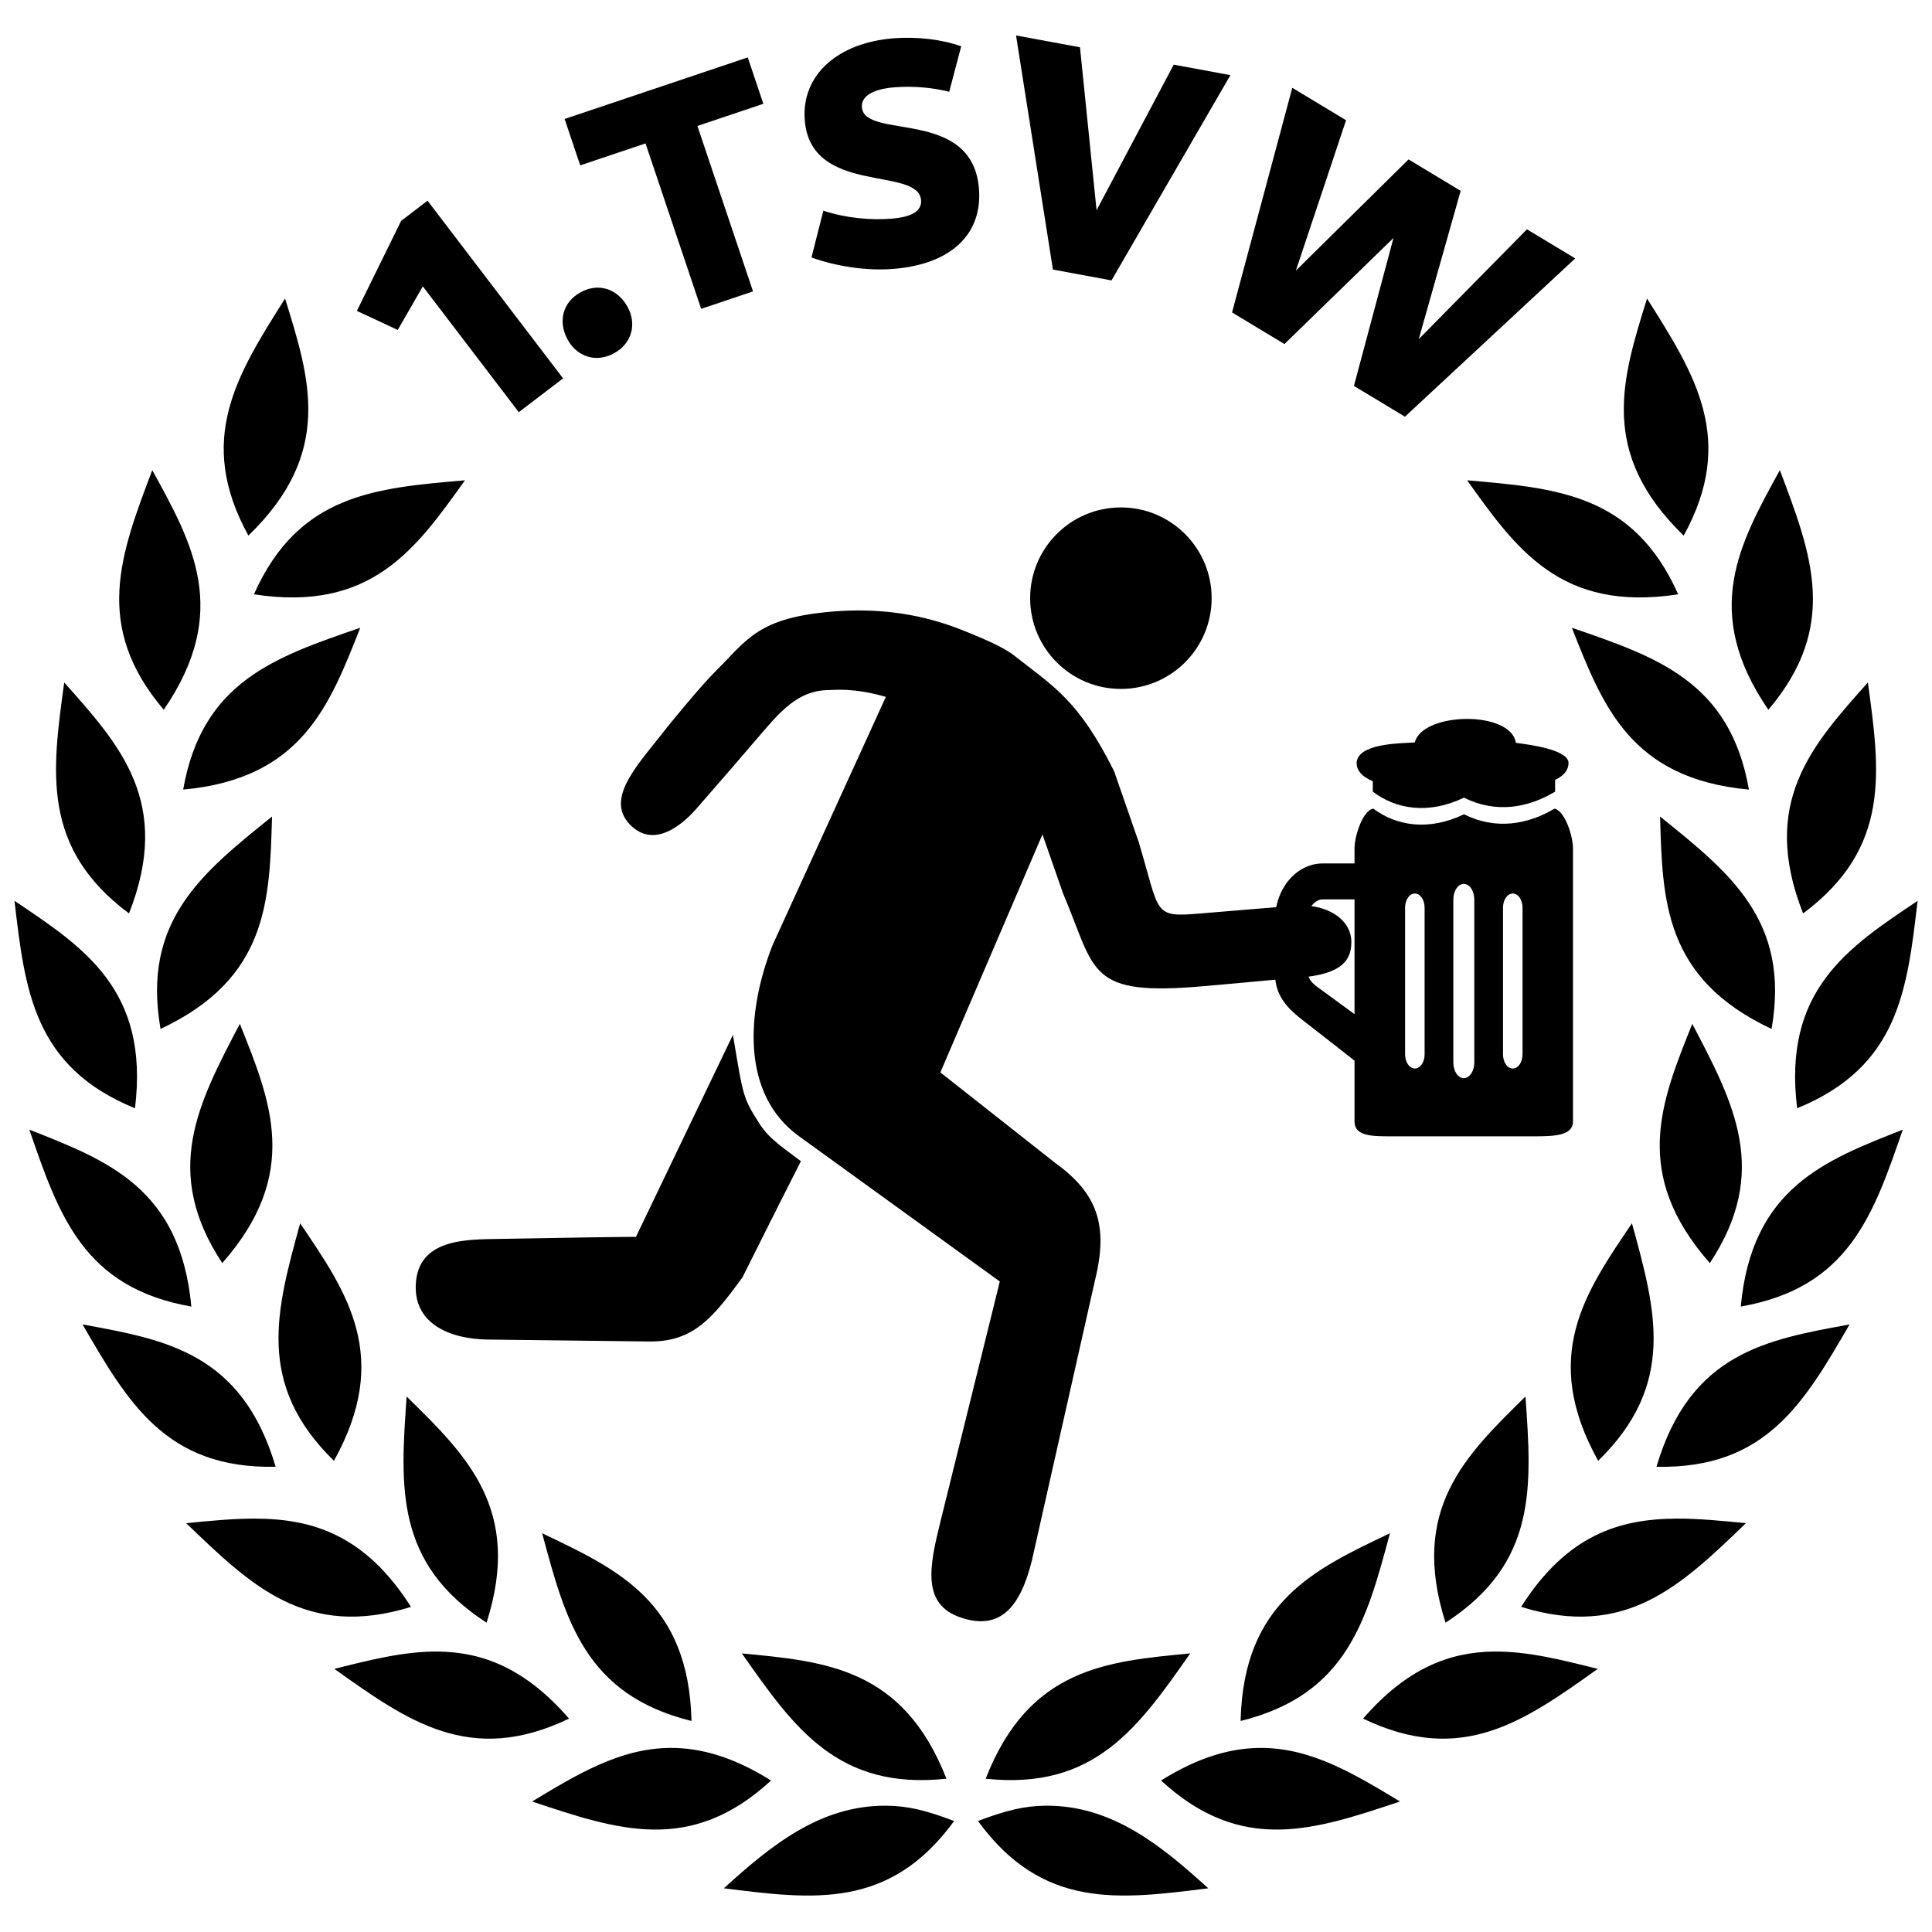
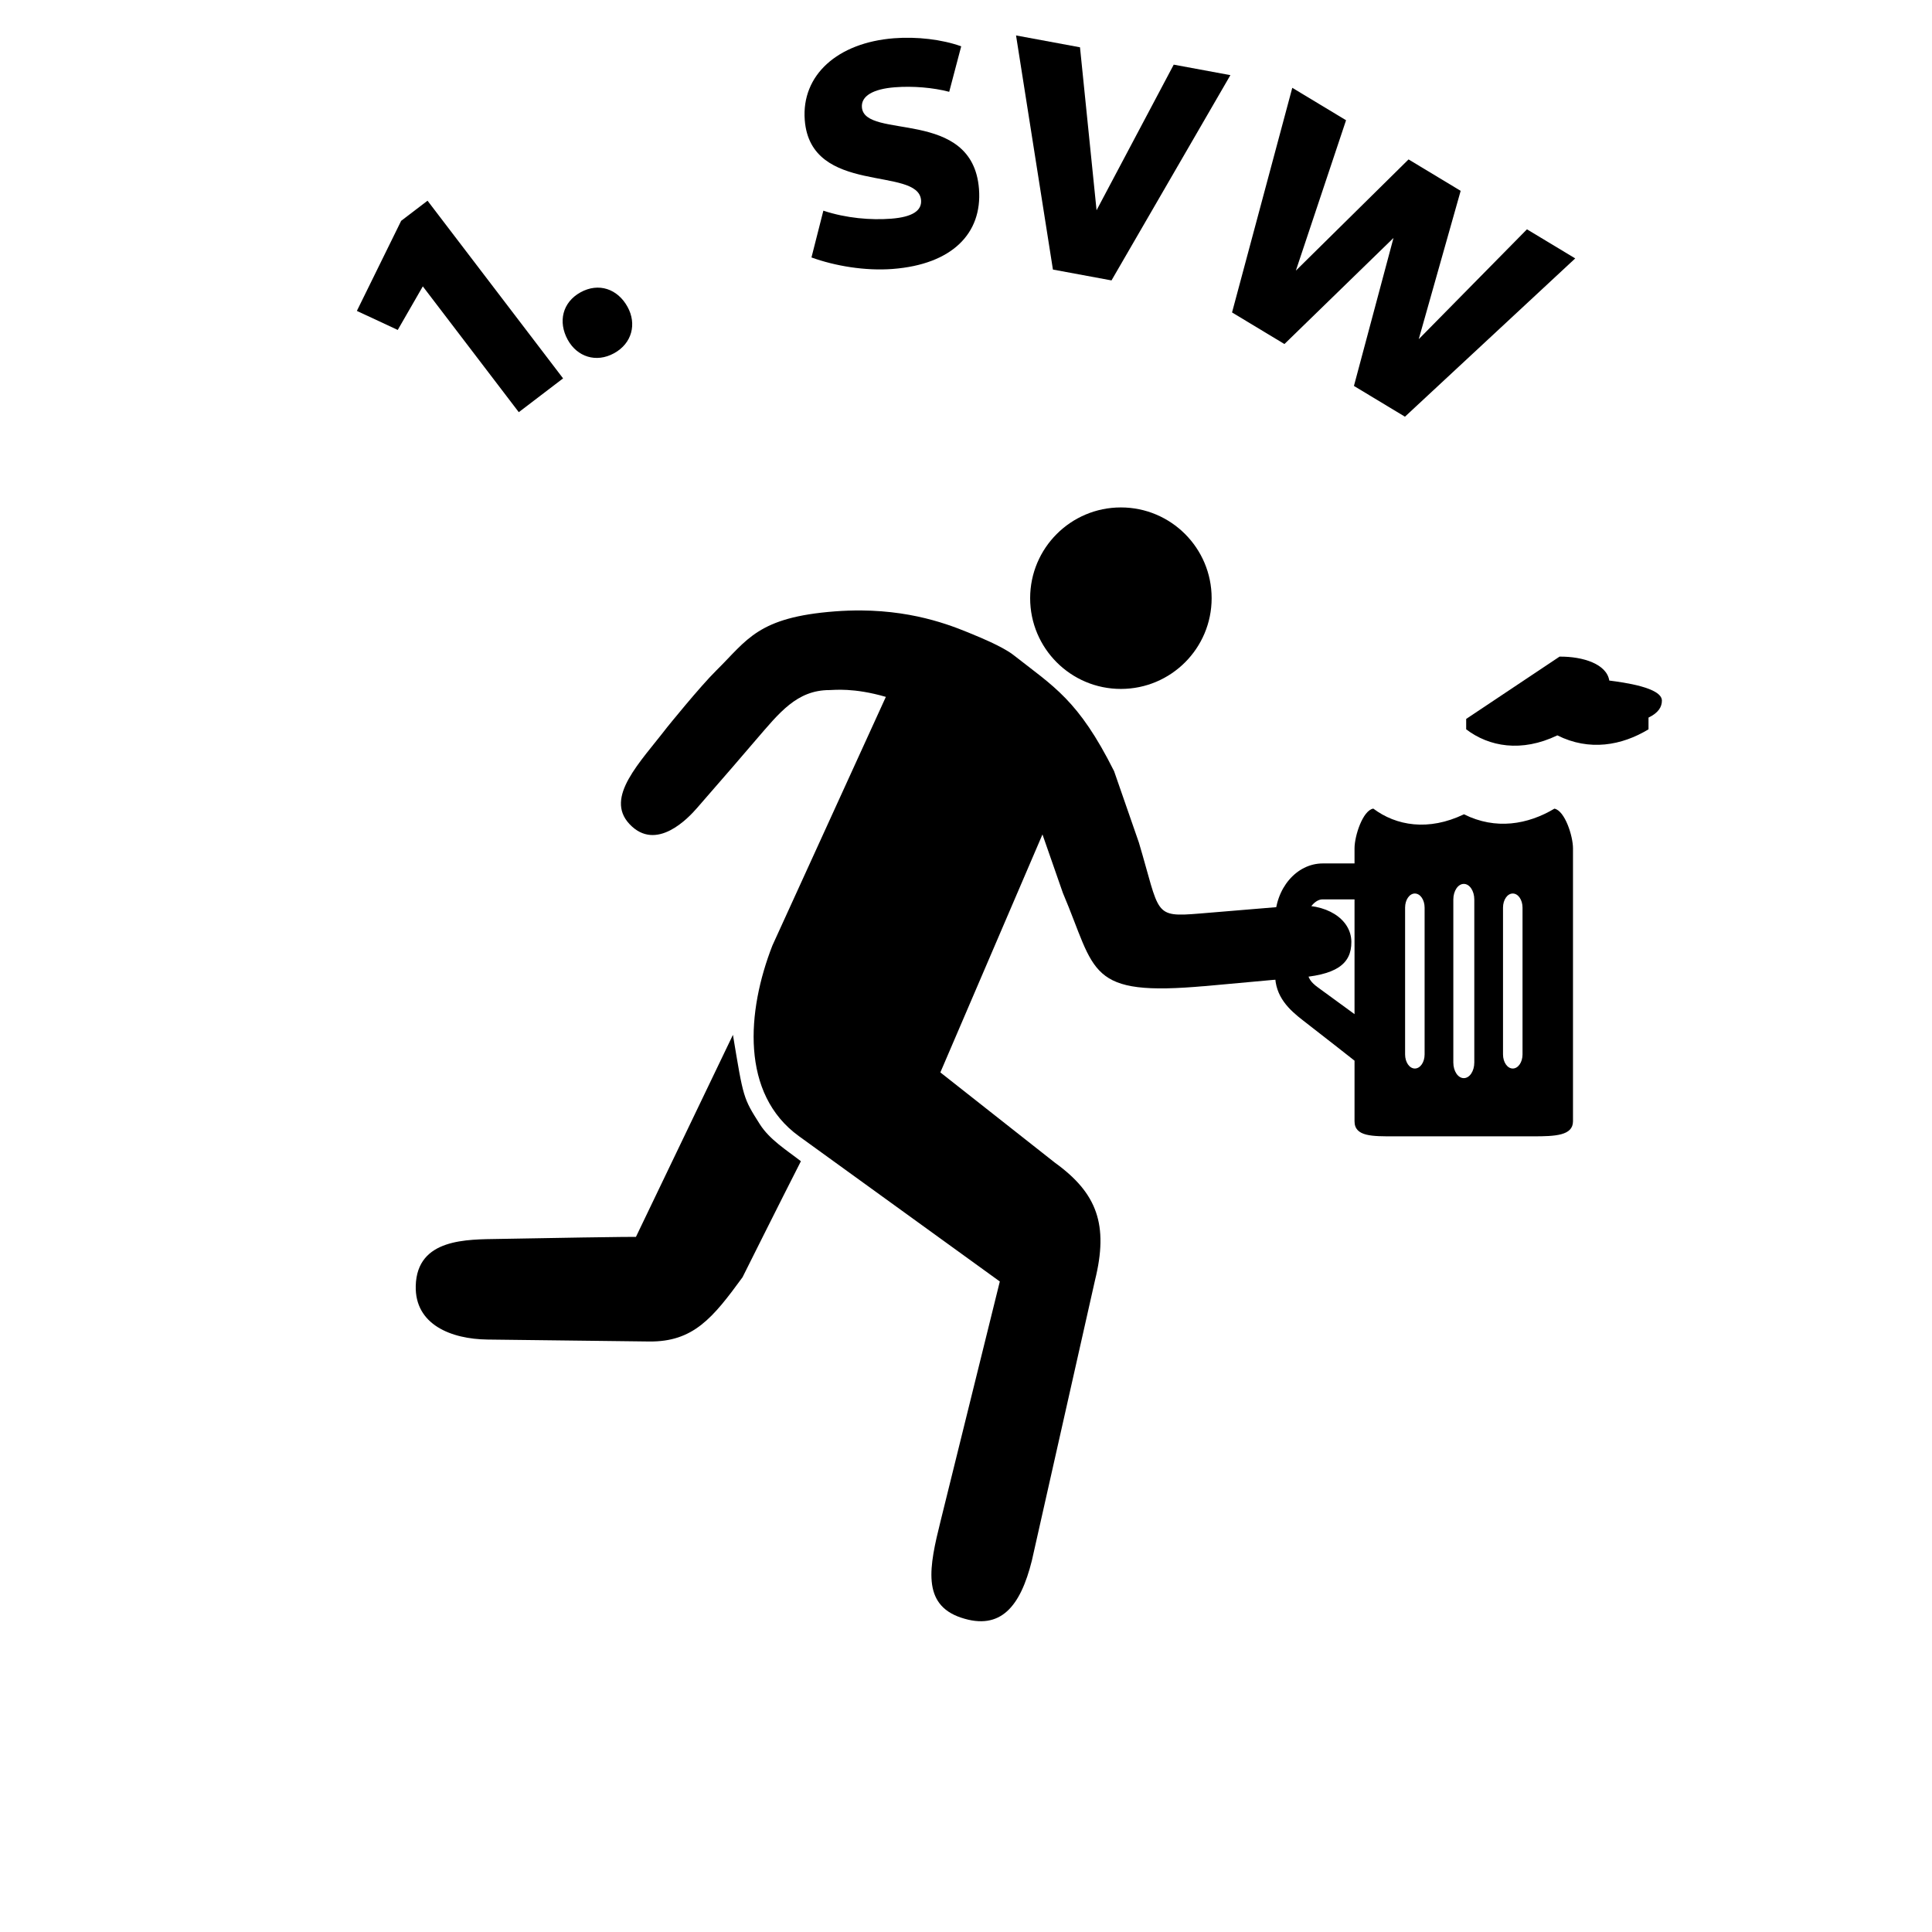
<svg xmlns="http://www.w3.org/2000/svg" xmlns:ns1="http://www.inkscape.org/namespaces/inkscape" xmlns:ns2="http://sodipodi.sourceforge.net/DTD/sodipodi-0.dtd" width="1000" height="1000" viewBox="0 0 264.583 264.583" version="1.1" id="svg1085" ns1:version="1.3.2 (091e20ef0f, 2023-11-25, custom)" ns2:docname="logo.svg" ns1:export-filename="final-logo-3.png" ns1:export-xdpi="97.321526" ns1:export-ydpi="97.321526">
  <ns2:namedview id="namedview1087" pagecolor="#ffffff" bordercolor="#000000" borderopacity="0.25" ns1:showpageshadow="2" ns1:pageopacity="0.0" ns1:pagecheckerboard="0" ns1:deskcolor="#d1d1d1" ns1:document-units="mm" showgrid="false" ns1:zoom="0.5" ns1:cx="447" ns1:cy="757" ns1:window-width="2560" ns1:window-height="1411" ns1:window-x="2560" ns1:window-y="29" ns1:window-maximized="1" ns1:current-layer="layer2" />
  <defs id="defs1082">
    <ns1:path-effect effect="mirror_symmetry" start_point="132.292,57.531" end_point="132.292,250.789" center_point="132.292,154.16" id="path-effect2789" is_visible="true" lpeversion="1.2" lpesatellites="" mode="free" discard_orig_path="false" fuse_paths="false" oposite_fuse="false" split_items="false" split_open="false" link_styles="false" />
  </defs>
  <g ns1:groupmode="layer" id="layer2" ns1:label="Layer 1" transform="matrix(1.01,0,0,1.01,-1.316,-3.016)" style="stroke:none;">
    <path id="path424" style="display:inline;stroke:none;stroke-width:0.34;" d="m 153.287,71.79 c -6.796,-1.37e-4 -12.305,5.509 -12.305,12.305 2.4e-4,6.795 5.509,12.304 12.305,12.304 6.795,-2.29e-4 12.304,-5.509 12.304,-12.304 1.2e-4,-6.795 -5.508,-12.304 -12.304,-12.305 z m -35.253,13.97 c -1.111,-0.007 -2.276,0.03 -3.495,0.122 -10.501,0.794 -11.895,3.859 -16.08,7.983 -2.263,2.229 -6.717,7.754 -6.717,7.754 -3.67,4.778 -8.486,9.474 -5.091,13.098 3.635,3.879 8.033,-0.871 9.165,-2.175 l 4.76,-5.479 3.242,-3.774 c 3.129,-3.62 5.506,-6.735 9.962,-6.735 0.6,0 3.259,-0.353 7.638,0.924 l -15.378,33.699 c -3.489,8.919 -4.343,20.122 3.589,25.862 l 27.241,19.706 -8.027,32.466 c -1.549,6.215 -2.595,11.326 2.778,13.117 5.373,1.791 8.046,-1.524 9.595,-7.739 l 8.557,-37.998 c 1.865,-7.532 0.294,-11.818 -5.426,-15.949 l -15.539,-12.246 13.846,-32.269 2.764,7.928 c 4.569,10.751 3.168,14.092 19.401,12.621 0,0 -4.459,0.421 12.013,-1.089 5.622,-0.333 7.729,-1.855 7.705,-4.898 -0.024,-3.11 -3.425,-5.31 -7.952,-4.883 l -12.585,1.046 c -6.38,0.53 -5.375,0.105 -8.274,-9.623 l -3.362,-9.68 c -4.854,-9.689 -8.193,-11.465 -13.659,-15.76 -1.487,-1.169 -5.046,-2.596 -5.046,-2.596 -2.699,-1.128 -7.848,-3.382 -15.626,-3.435 z M 100.682,143.304 87.526,170.708 c 0,0 1.462,-0.098 -18.544,0.266 -4.323,0.079 -11.136,-0.112 -11.308,6.357 -0.14,5.256 4.792,7.226 9.734,7.286 l 21.896,0.264 c 6.005,0.073 8.648,-3.184 12.678,-8.708 0,0 5.081,-10.176 7.916,-15.735 -1.917,-1.494 -4.234,-2.911 -5.572,-5.023 -2.256,-3.561 -2.217,-3.505 -3.642,-12.11 z" ns2:nodetypes="cccccccscscccscccccsccccccccaccccacsccsscccccac" ns1:label="runner" fill="CurrentColor" />
-     <path id="rect1298" style="display:inline;stroke:none;stroke-width:0.298;stroke-opacity:1" d="M 39.956,43.464 C 33.444,53.784 27.811,62.568 34.984,75.608 46.594,64.375 43.323,54.32 39.956,43.464 Z m -18.007,23.271 c -4.316,11.414 -8.079,21.147 1.558,32.489 9.129,-13.328 3.912,-22.525 -1.558,-32.489 z m 42.401,1.376 C 52.192,69.158 41.789,69.975 35.733,83.57 51.698,86.034 57.733,77.353 64.35,68.111 Z M 50.149,88.107 C 38.609,92.073 28.715,95.39 26.139,110.048 42.225,108.565 45.973,98.678 50.149,88.107 Z m -40.138,7.417 c -1.654,12.09 -3.145,22.418 8.784,31.318 5.917,-15.032 -1.224,-22.829 -8.784,-31.318 z m 28.178,18.178 c -9.504,7.654 -17.68,14.139 -15.118,28.799 14.623,-6.865 14.785,-17.437 15.118,-28.799 z M 3.268,125.134 C 4.69,137.254 5.829,147.626 19.605,153.259 21.574,137.225 12.71,131.462 3.268,125.134 Z M 33.823,141.812 c -5.665,10.809 -10.577,20.015 -2.383,32.439 10.674,-12.126 6.608,-21.886 2.383,-32.439 z M 5.28,156.158 C 9.258,167.694 12.587,177.584 27.248,180.144 25.747,164.06 15.856,160.323 5.28,156.158 Z m 36.723,12.699 c -3.233,11.767 -6.072,21.808 4.58,32.202 7.847,-14.121 1.795,-22.791 -4.58,-32.202 z m -29.509,13.712 c 6.129,10.552 11.304,19.614 26.183,19.298 -4.576,-15.493 -15.002,-17.251 -26.183,-19.298 z m 43.946,9.773 c -0.85,12.173 -1.654,22.578 10.838,30.667 4.909,-15.39 -2.733,-22.698 -10.838,-30.667 z m -20.56,16.555 c -3.031,-0.009 -6.149,0.308 -9.331,0.62 8.795,8.459 16.263,15.748 30.481,11.351 -6.225,-9.801 -13.404,-11.949 -21.15,-11.971 z m 38.935,1.987 c 3.168,11.785 5.803,21.882 20.251,25.453 -0.381,-16.15 -9.989,-20.564 -20.251,-25.453 z m 27.08,16.291 c 7.009,9.99 12.939,18.576 27.737,16.989 -5.883,-15.045 -16.421,-15.906 -27.737,-16.989 z m -41.152,-0.25 c -4.612,-0.057 -9.282,1.141 -14.106,2.348 9.944,7.073 18.402,13.185 31.819,6.744 -5.947,-6.87 -11.783,-9.019 -17.713,-9.093 z m 31.414,13.065 c -6.827,0.051 -12.619,3.603 -18.706,7.266 11.576,3.86 21.451,7.234 32.401,-2.845 -5.13,-3.222 -9.599,-4.452 -13.695,-4.421 z m 29.235,7.834 c -8.933,-0.037 -15.633,5.461 -21.938,11.199 12.108,1.523 22.451,2.903 31.221,-9.121 -3.774,-1.439 -6.305,-2.066 -9.283,-2.078 z M 224.627,43.464 c 6.512,10.32 12.146,19.104 4.972,32.144 -11.61,-11.232 -8.339,-21.287 -4.972,-32.144 z m 18.007,23.271 c 4.316,11.414 8.079,21.147 -1.558,32.489 -9.129,-13.328 -3.912,-22.525 1.558,-32.489 z m -42.401,1.376 c 12.158,1.047 22.561,1.864 28.617,15.459 -15.965,2.465 -22,-6.217 -28.617,-15.459 z m 14.201,19.996 c 11.541,3.966 21.434,7.284 24.01,21.942 -16.086,-1.483 -19.834,-11.37 -24.01,-21.942 z m 40.138,7.417 c 1.654,12.09 3.145,22.418 -8.784,31.318 -5.917,-15.032 1.224,-22.829 8.784,-31.318 z m -28.178,18.178 c 9.504,7.654 17.68,14.139 15.118,28.799 -14.623,-6.865 -14.785,-17.437 -15.118,-28.799 z m 34.922,11.432 c -1.423,12.12 -2.562,22.493 -16.337,28.125 -1.969,-16.034 6.895,-21.797 16.337,-28.125 z m -30.555,16.678 c 5.665,10.809 10.577,20.015 2.383,32.439 -10.674,-12.126 -6.608,-21.886 -2.383,-32.439 z m 28.543,14.346 c -3.978,11.536 -7.307,21.426 -21.968,23.986 1.501,-16.084 11.392,-19.821 21.968,-23.986 z m -36.723,12.699 c 3.233,11.767 6.072,21.808 -4.58,32.202 -7.847,-14.121 -1.795,-22.791 4.58,-32.202 z m 29.509,13.712 c -6.129,10.552 -11.304,19.614 -26.183,19.298 4.576,-15.493 15.002,-17.251 26.183,-19.298 z m -43.946,9.773 c 0.85,12.173 1.654,22.578 -10.838,30.667 -4.909,-15.39 2.733,-22.698 10.838,-30.667 z m 20.56,16.555 c 3.031,-0.009 6.149,0.308 9.331,0.62 -8.795,8.459 -16.263,15.748 -30.481,11.351 6.225,-9.801 13.404,-11.949 21.15,-11.971 z m -38.935,1.987 c -3.168,11.785 -5.803,21.882 -20.251,25.453 0.381,-16.15 9.989,-20.564 20.251,-25.453 z m -27.08,16.291 c -7.009,9.99 -12.939,18.576 -27.737,16.989 5.883,-15.045 16.421,-15.906 27.737,-16.989 z m 41.152,-0.25 c 4.612,-0.057 9.282,1.141 14.106,2.348 -9.944,7.073 -18.402,13.185 -31.819,6.744 5.947,-6.87 11.783,-9.019 17.713,-9.093 z m -31.414,13.065 c 6.827,0.051 12.619,3.603 18.706,7.266 -11.576,3.86 -21.451,7.234 -32.401,-2.845 5.13,-3.222 9.599,-4.452 13.695,-4.421 z m -29.235,7.834 c 8.933,-0.037 15.633,5.461 21.938,11.199 -12.108,1.523 -22.451,2.903 -31.221,-9.121 3.774,-1.439 6.305,-2.066 9.283,-2.078 z" ns2:nodetypes="ccccccccccccccccccccccccccccccccccccsccsccccccsccssccssccsccccccccccccccccccccccccccccccccccccsccsccccccsccssccssccs" ns1:label="laurel" fill="CurrentColor" />
-     <path id="path352" style="stroke:none;stroke-width:0.091;" d="m 200.105,100.467 c -3.212,0.029 -6.462,1.129 -6.965,3.185 -2.166,0.144 -7.734,0.127 -7.895,2.781 5.6e-4,0.915 0.584,1.798 2.198,2.481 v 1.409 c 3.094,2.362 7.505,3.156 12.361,0.82 4.341,2.174 8.738,1.377 12.361,-0.82 v -1.589 c 1.366,-0.657 1.815,-1.467 1.816,-2.301 -8.3e-4,-1.787 -5.216,-2.474 -7.134,-2.722 -0.355,-2.23 -3.53,-3.273 -6.743,-3.245 z m -12.605,12.162 c -1.415,0.245 -2.534,3.693 -2.534,5.386 v 2.046 h -4.308 c -3.568,0 -6.463,3.413 -6.463,7.619 v 7.437 c 0,3.016 1.896,4.775 3.838,6.27 2.254,1.734 6.934,5.418 6.934,5.418 v 8.22 c 0,2.085 2.415,2.039 5.386,2.039 h 18.85 c 2.971,0 5.385,-0.096 5.385,-2.039 v -37.009 c 0,-1.687 -1.11,-5.114 -2.517,-5.383 -3.605,2.153 -7.963,2.919 -12.266,0.763 -4.819,2.319 -9.199,1.554 -12.289,-0.766 z m 12.284,10.207 c 0.788,0 1.422,0.945 1.422,2.119 v 22.098 c 0,1.174 -0.634,2.119 -1.422,2.119 -0.788,0 -1.422,-0.945 -1.422,-2.119 v -22.098 c 0,-1.174 0.635,-2.119 1.422,-2.119 z m -6.639,1.304 c 0.733,0 1.323,0.851 1.323,1.909 V 145.959 c 0,1.058 -0.59,1.909 -1.323,1.909 -0.733,0 -1.323,-0.852 -1.323,-1.909 v -19.91 c 0,-1.058 0.59,-1.909 1.323,-1.909 z m 13.277,0 c 0.733,0 1.323,0.851 1.323,1.909 V 145.959 c 0,1.058 -0.59,1.909 -1.323,1.909 -0.733,0 -1.323,-0.852 -1.323,-1.909 v -19.91 c 0,-1.058 0.59,-1.909 1.323,-1.909 z m -25.824,0.796 h 4.368 v 15.558 l -4.947,-3.61 c -0.939,-0.685 -1.443,-1.289 -1.443,-2.426 v -7.11 c 0,-1.204 1.103,-2.413 2.023,-2.413 z" ns1:label="beer" ns2:nodetypes="scccccccccscscsssccsssssccccsssssssssssssssssssssscccsss" fill="CurrentColor" />
+     <path id="path352" style="stroke:none;stroke-width:0.091;" d="m 200.105,100.467 v 1.409 c 3.094,2.362 7.505,3.156 12.361,0.82 4.341,2.174 8.738,1.377 12.361,-0.82 v -1.589 c 1.366,-0.657 1.815,-1.467 1.816,-2.301 -8.3e-4,-1.787 -5.216,-2.474 -7.134,-2.722 -0.355,-2.23 -3.53,-3.273 -6.743,-3.245 z m -12.605,12.162 c -1.415,0.245 -2.534,3.693 -2.534,5.386 v 2.046 h -4.308 c -3.568,0 -6.463,3.413 -6.463,7.619 v 7.437 c 0,3.016 1.896,4.775 3.838,6.27 2.254,1.734 6.934,5.418 6.934,5.418 v 8.22 c 0,2.085 2.415,2.039 5.386,2.039 h 18.85 c 2.971,0 5.385,-0.096 5.385,-2.039 v -37.009 c 0,-1.687 -1.11,-5.114 -2.517,-5.383 -3.605,2.153 -7.963,2.919 -12.266,0.763 -4.819,2.319 -9.199,1.554 -12.289,-0.766 z m 12.284,10.207 c 0.788,0 1.422,0.945 1.422,2.119 v 22.098 c 0,1.174 -0.634,2.119 -1.422,2.119 -0.788,0 -1.422,-0.945 -1.422,-2.119 v -22.098 c 0,-1.174 0.635,-2.119 1.422,-2.119 z m -6.639,1.304 c 0.733,0 1.323,0.851 1.323,1.909 V 145.959 c 0,1.058 -0.59,1.909 -1.323,1.909 -0.733,0 -1.323,-0.852 -1.323,-1.909 v -19.91 c 0,-1.058 0.59,-1.909 1.323,-1.909 z m 13.277,0 c 0.733,0 1.323,0.851 1.323,1.909 V 145.959 c 0,1.058 -0.59,1.909 -1.323,1.909 -0.733,0 -1.323,-0.852 -1.323,-1.909 v -19.91 c 0,-1.058 0.59,-1.909 1.323,-1.909 z m -25.824,0.796 h 4.368 v 15.558 l -4.947,-3.61 c -0.939,-0.685 -1.443,-1.289 -1.443,-2.426 v -7.11 c 0,-1.204 1.103,-2.413 2.023,-2.413 z" ns1:label="beer" ns2:nodetypes="scccccccccscscsssccsssssccccsssssssssssssssssssssscccsss" fill="CurrentColor" />
    <g aria-label="1.TSVW" id="text2324" style="font-weight:800;font-size:43.663px;font-family:Cantarell;-inkscape-font-specification:'Cantarell Ultra-Bold';letter-spacing:-2.62px;stroke:none;stroke-width:0.278;" transform="translate(-1.74,-2.886)" ns1:label="text">
      <path d="m 73.386,61.759 6.006,-4.581 -18.379,-24.092 -3.576,2.728 -6.005,12.214 5.54,2.583 4.676,-8.125 -3.331,-0.479 z" style="stroke:none;" id="path2383" ns1:label="1" fill="CurrentColor" />
      <path d="m 86.309,53.768 c 2.448,-1.347 3.087,-3.991 1.824,-6.286 -1.347,-2.448 -3.922,-3.324 -6.37,-1.977 -2.448,1.347 -3.087,3.991 -1.74,6.439 1.263,2.295 3.838,3.171 6.286,1.824 z" style="stroke:none;" id="path2385" ns1:label="." fill="CurrentColor" />
-       <path d="m 98.112,47.748 7.036,-2.365 -7.541,-22.432 8.94,-3.005 -2.115,-6.291 -24.832,8.348 2.115,6.291 8.857,-2.977 z" style="stroke:none;" id="path2387" ns1:label="T" fill="CurrentColor" />
      <path d="m 124.096,42.339 c 8.01,-0.618 12.155,-4.791 11.689,-10.842 -0.856,-11.101 -15.53,-6.598 -15.875,-11.082 -0.117,-1.524 1.517,-2.482 4.477,-2.71 2.438,-0.188 5.171,0.039 7.361,0.615 l 1.626,-6.169 c -2.612,-0.937 -6.015,-1.332 -9.106,-1.093 -7.662,0.591 -12.577,4.999 -12.107,11.093 0.792,10.274 15.412,6.213 15.771,10.871 0.107,1.393 -1.138,2.277 -4.055,2.502 -2.743,0.211 -6.091,-0.056 -9.193,-1.087 l -1.613,6.343 c 3.198,1.155 7.281,1.847 11.024,1.559 z" style="stroke:none;" id="path2389" ns1:label="S" fill="CurrentColor" />
      <path d="m 145.811,42.422 7.943,1.471 16.122,-27.832 -7.685,-1.423 -12.901,24.343 2.962,0.549 -2.77,-27.245 -8.672,-1.606 z" style="stroke:none;" id="path2391" ns1:label="V" fill="CurrentColor" />
      <path d="m 170.098,48.237 7.104,4.284 19.48,-18.948 -2.991,-1.804 -7.066,26.433 6.917,4.171 23.088,-21.463 -6.544,-3.945 -19.189,19.48 3.046,0.613 7.154,-25.309 -7.067,-4.261 -18.761,18.515 1.944,1.172 8.344,-25 -7.291,-4.396 z" style="stroke:none;" id="path2393" ns1:label="W" fill="CurrentColor" />
    </g>
  </g>
</svg>